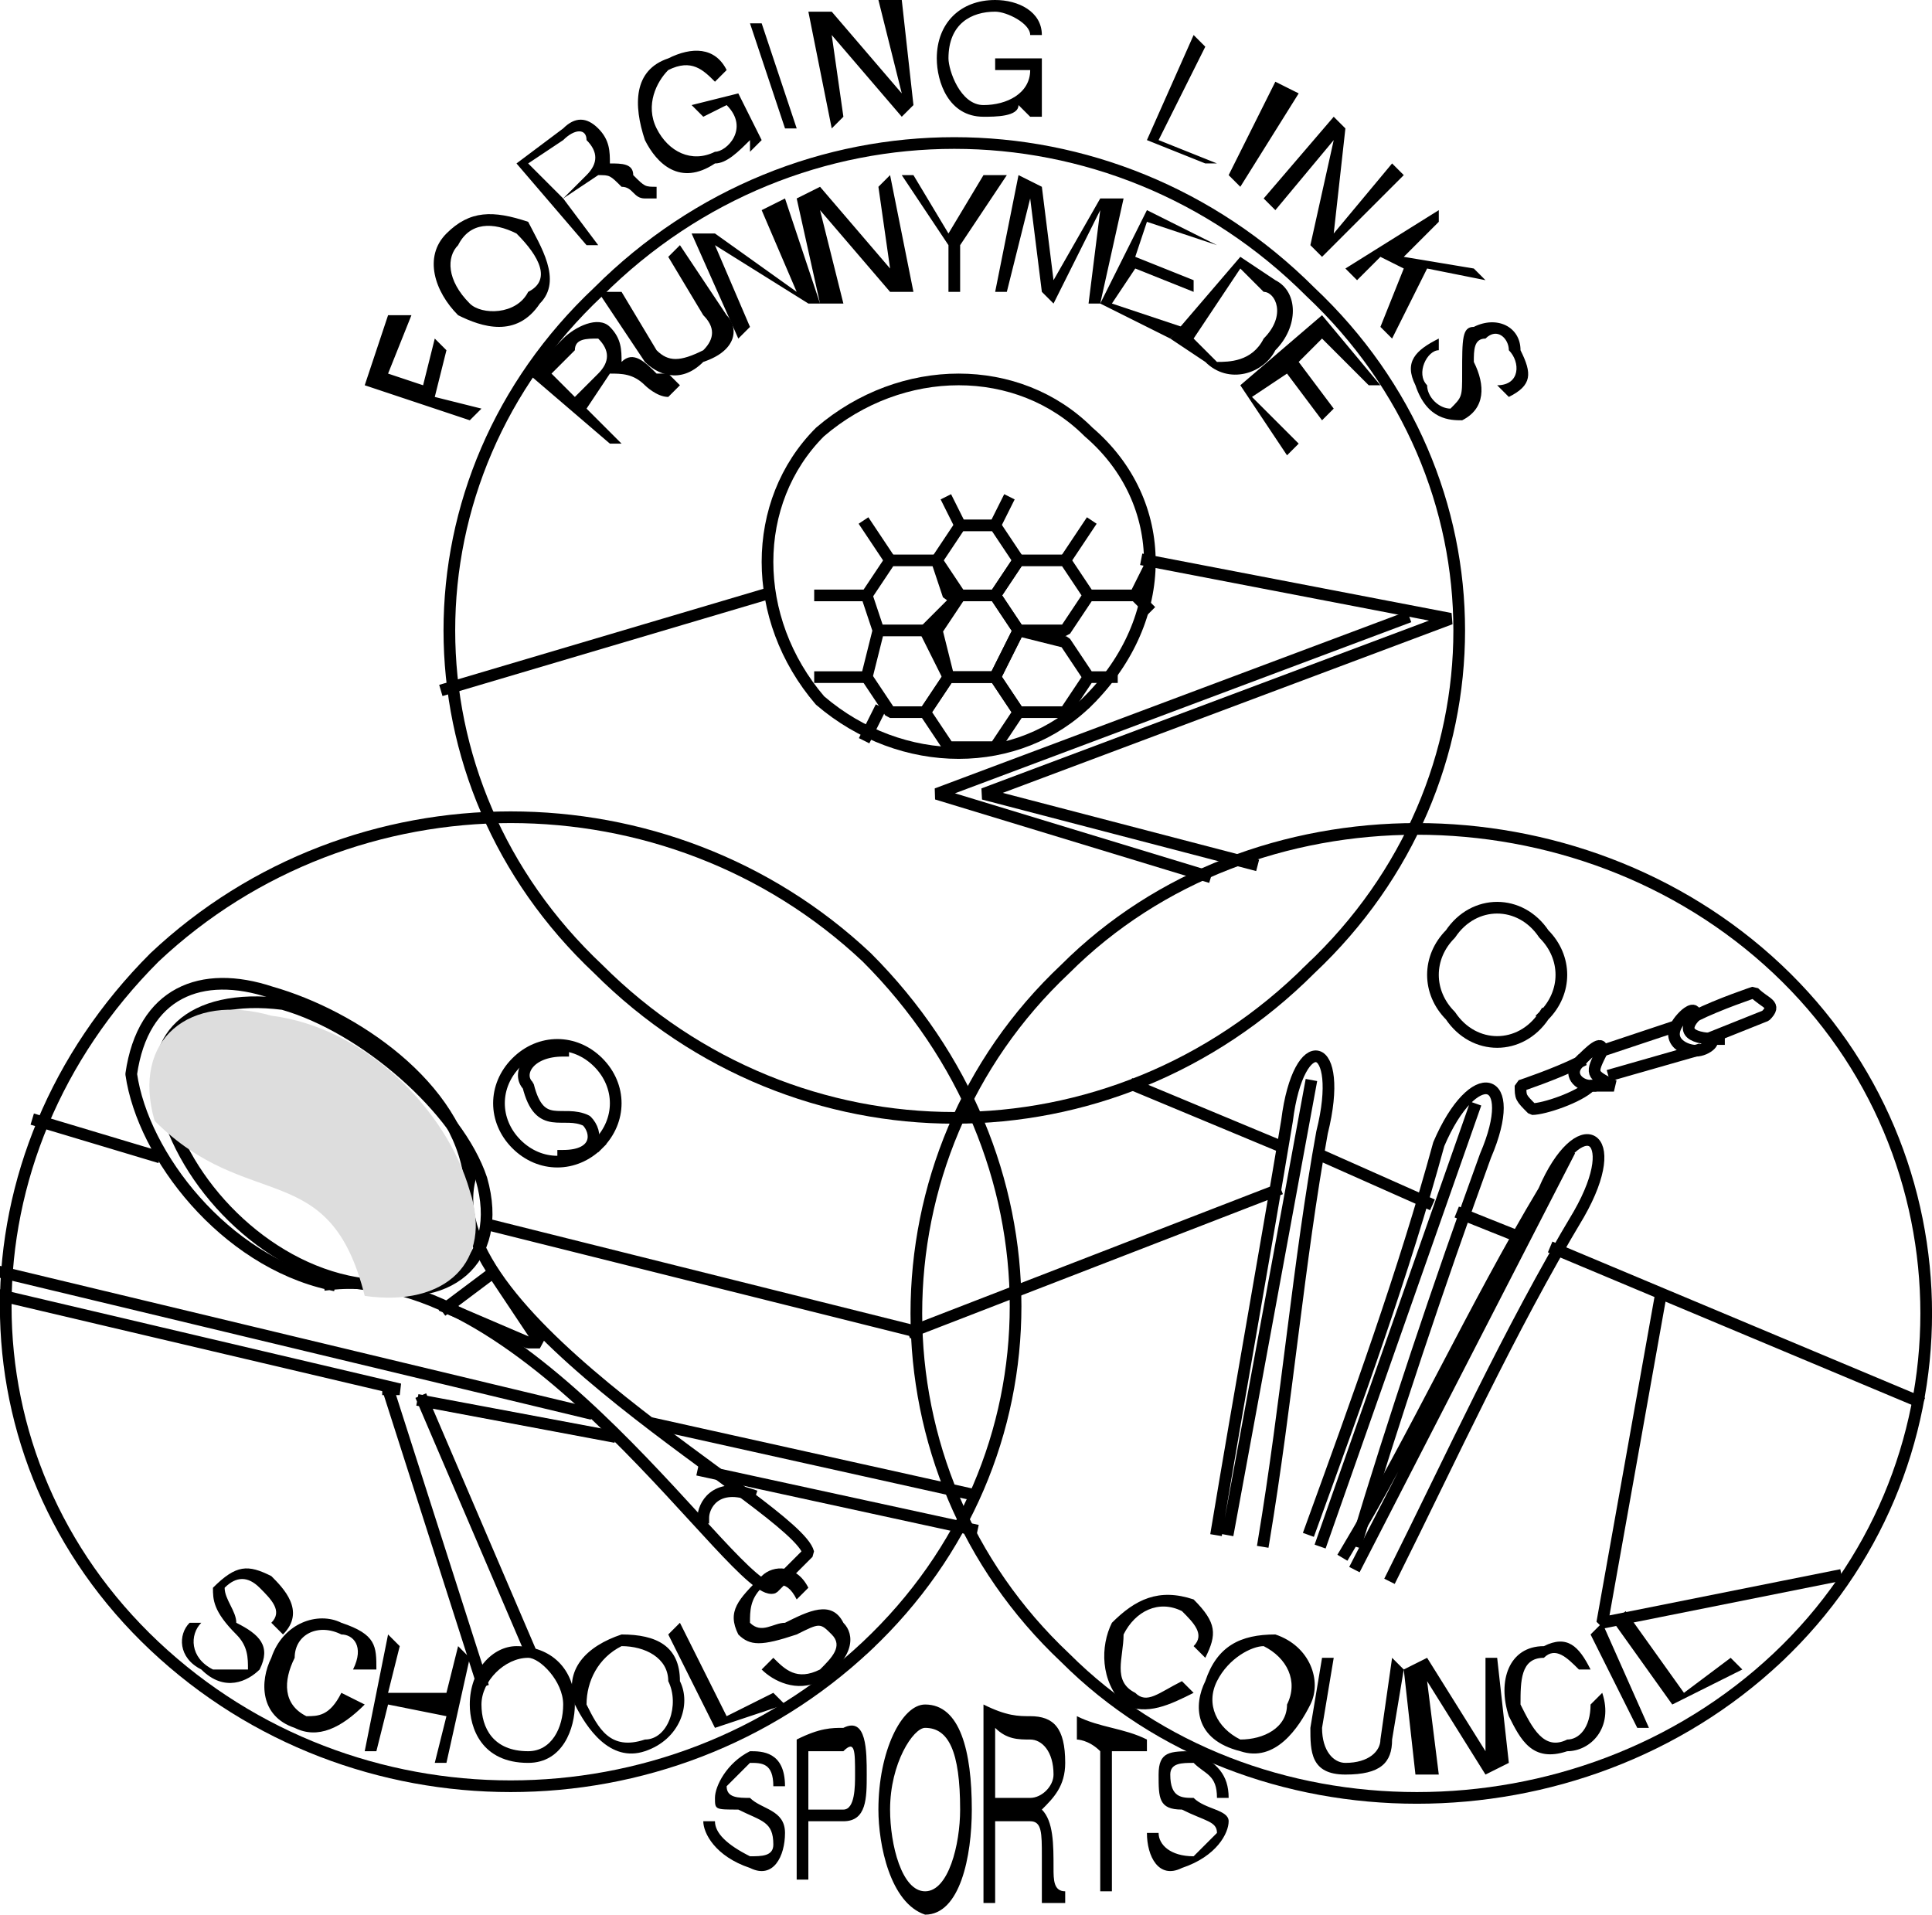
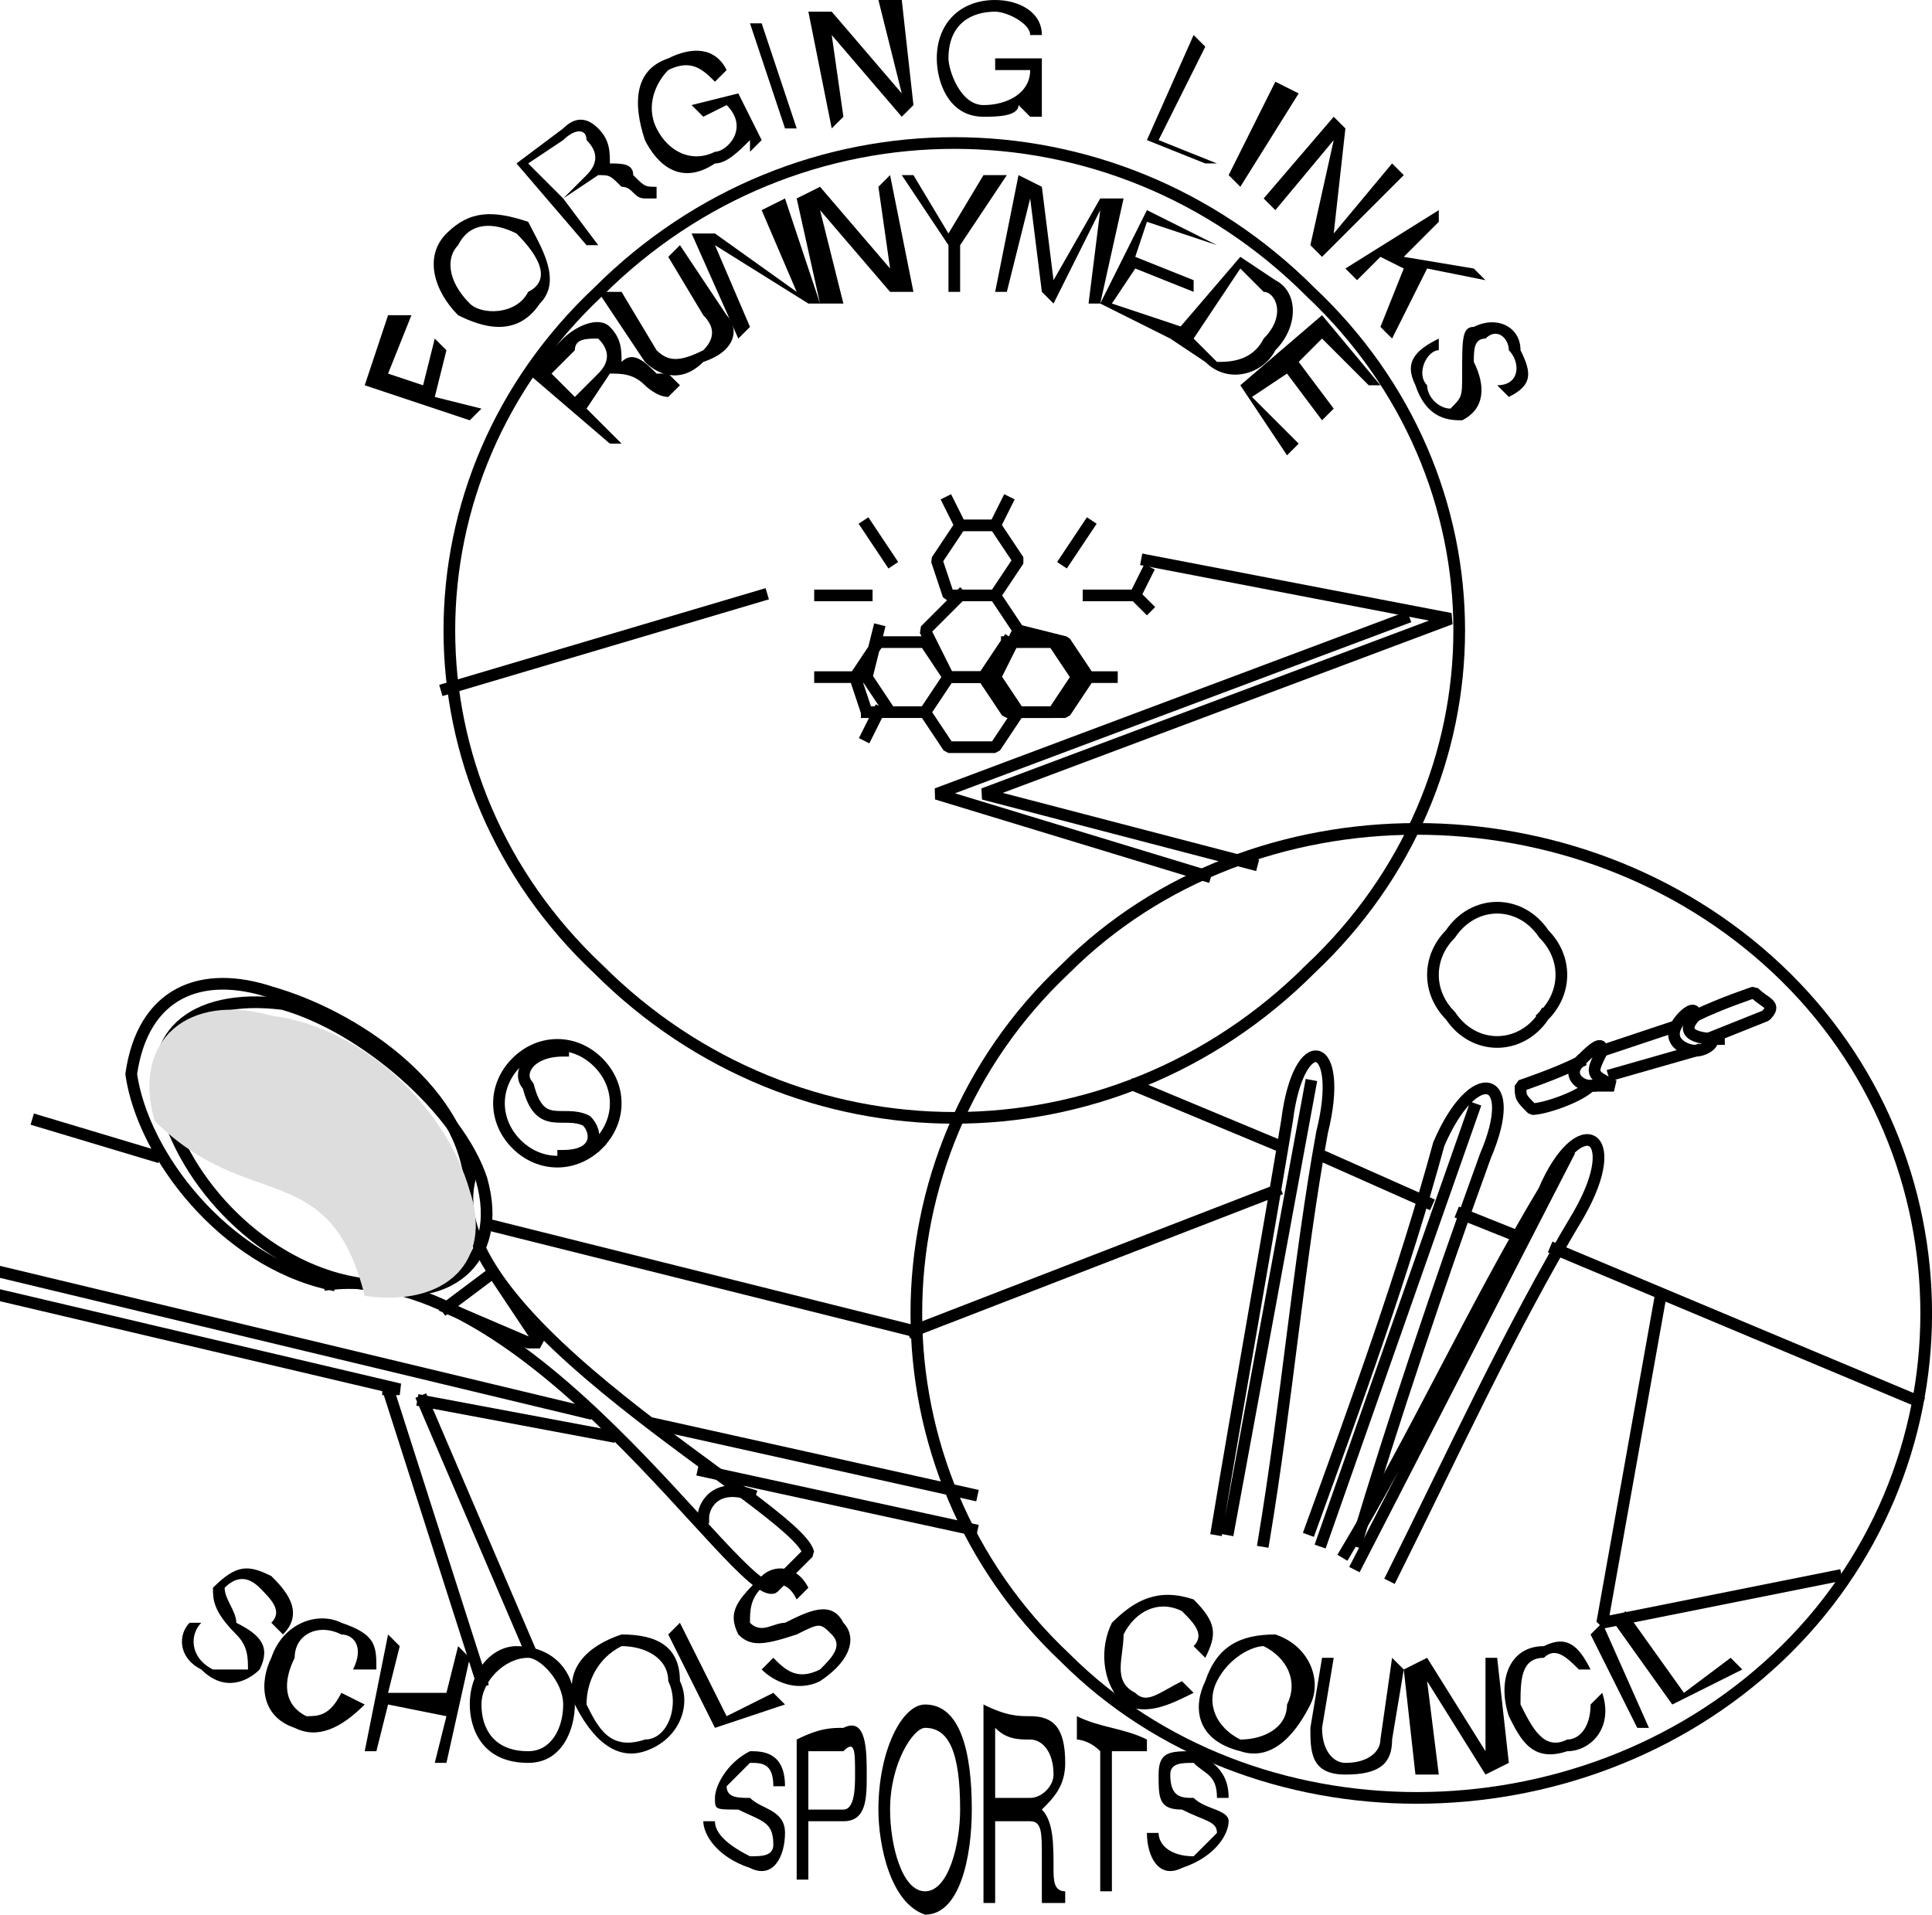
<svg xmlns="http://www.w3.org/2000/svg" width="165.486" height="164" version="1.2">
  <g fill="none" fill-rule="evenodd" stroke="#000" stroke-linecap="square" stroke-linejoin="bevel" font-family="'Sans Serif'" font-size="12.5" font-weight="400">
    <path fill="#000" stroke="none" d="m58.24 33-1 1c-1 0-2-1-2-1-1-1-2-1-3-1l-2 3 3 3h-1l-7-6 3-3c1-1 3-2 4-1s1 2 1 3c1-1 2 0 3 1h1l1 1m-9-3-2 2 2 2 2-2c1-1 1-2 0-3-1 0-2 0-2 1" />
    <path fill="#000" stroke="none" d="m58.24 21-1 1 3 5c1 1 1 2 0 3-2 1-3 1-4 0l-3-5h-2l4 6c1 1 3 2 5 0 3-1 3-3 2-4l-4-6" />
    <path fill="#000" stroke="none" d="m67.24 17 3 9h-1l-8-5 3 7-1 1-4-9h2l7 5-3-7 2-1m9-2 2 10h-2l-6-7 2 8h-2l-2-9 2-1 6 7-1-7 1-1m10 0h-2l-3 5-3-5h-1l4 6v4h1v-4l4-6m2 2 1 8 1 1 4-8-1 8h1l2-9h-2l-4 7-1-8-2-1-2 10h1l2-8m16 4-6-2-1 3 5 2v1l-5-2-2 3 6 2-1 1-6-3 4-8 6 3" />
    <path fill="#000" stroke="none" d="M109.24 24c2 1 2 4 0 6-1 2-4 3-6 1l-3-2 6-7 3 2m-1 1c1 0 2 2 0 4-1 2-3 2-4 2l-2-2 4-6 2 2" />
    <path fill="#000" stroke="none" d="m117.24 33-4-4-2 2 3 4-1 1-3-4-3 2 4 4-1 1-4-6 7-6 5 6h-1m-84-6-2 6 9 3 1-1-4-1 1-4-1-1-1 4-3-1 2-5h-2m5-7c-2 2-1 5 1 7 2 1 5 2 7-1 2-2 0-5-1-7-3-1-5-1-7 1m2 6c1 1 4 1 5-1 2-1 1-3-1-5-2-1-4-1-5 1-1 1-1 3 1 5m16-9h-1c-1 0-1-1-2-1-1-1-1-1-2-1l-3 2 3 4h-1l-6-7 4-3c1-1 2-1 3 0s1 2 1 3c1 0 2 0 2 1 1 1 1 1 2 1v1m-8-5-3 2 3 3 2-2c1-1 1-2 0-3 0-1-1-1-2 0m14-6-1 1c-1-1-2-2-4-1-1 1-2 3-1 5s3 3 5 2c1 0 3-2 1-4l-2 1-1-1 4-1 2 4-1 1v-1c-1 1-2 2-3 2-3 2-5 0-6-2-1-3-1-6 2-7 2-1 4-1 5 1m3-4h-1l3 9h1l-3-9m12-2 1 9-1 1-6-7 1 7-1 1-2-10h2l6 7-2-8h2m12 3h-1c0-1-2-2-3-2-2 0-4 1-4 4 0 1 1 4 3 4s4-1 4-3h-3V5h4v5h-1l-1-1c0 1-2 1-3 1-3 0-4-3-4-5 0-3 2-5 5-5 2 0 4 1 4 3m13 0 1 1-4 8 5 2h-1l-5-2 4-9m9 5-2-1-4 8 1 1 5-8m9 7-7 7-1-1 2-9-5 6-1-1 6-7 1 1-1 9 5-6 1 1m0 8-2 5 1 1 3-6 5 1-1-1-6-1 3-3v-1l-8 5 1 1 2-2 2 1m5 13c-1 0-3 0-4-3-1-2 0-3 2-4v1c-1 0-2 2-1 3 0 1 1 2 2 2 1-1 1-1 1-3 0-3 0-4 1-4 2-1 4 0 4 2 1 2 1 3-1 4l-1-1c2 0 2-2 1-3 0-1-1-2-2-1-1 0-1 1-1 2 1 2 1 4-1 5m-103 107c-1 1-3 2-5 0-2-1-2-3-1-4h1c-1 1-1 3 1 4h3c0-1 0-2-1-3-2-2-2-3-2-4 2-2 3-2 5-1 1 1 3 3 1 5l-1-1c1-1 0-2-1-3s-2-1-3 0c0 1 1 2 1 3 2 1 3 2 2 4" />
    <path fill="#000" stroke="none" d="M32.24 143h-2c1-2 0-3-1-3-2-1-4 0-4 2-1 2-1 4 1 5 1 0 2 0 3-2l2 1c-2 2-4 3-6 2-3-1-3-4-2-6 1-3 4-4 6-3 3 1 3 2 3 4m1-3 1 1-1 4h5l1-4 1 1-2 9h-1l1-4-5-1-1 4h-1l2-10m11 1c-2 0-4 2-4 5 0 2 1 5 5 5 3 0 4-3 4-5 0-3-2-5-5-5m-3 5c0 2 1 4 4 4 2 0 3-2 3-4s-2-4-3-4c-2 0-4 2-4 4" />
    <path fill="#000" stroke="none" d="M53.24 140c-3 1-5 3-4 6 1 2 3 5 6 4s4-4 3-6c0-3-2-4-5-4m-3 6c1 2 2 4 5 3 2 0 3-3 2-5 0-2-2-3-4-3-2 1-3 3-3 5m7-6 1-1 4 8 4-2 1 1-6 2-4-8m15-1c1 1 1 3-2 5-2 1-4 0-5-1l1-1c1 1 2 2 4 1 1-1 2-2 1-3s-1-1-3 0c-3 1-4 1-5 0-1-2 0-3 2-5 1-1 3-1 4 1l-1 1c-1-2-2-1-3-1-1 1-1 2-1 3 1 1 2 0 3 0 2-1 4-2 5 0m31 3-1-1c1-1 0-2-1-3-2-1-4 0-5 2 0 2-1 4 1 5 1 1 2 0 4-1l1 1c-2 1-4 2-6 1-2-2-2-5-1-7 2-2 4-3 7-2 2 2 2 3 1 5m6-2c-3 0-5 1-6 4-1 2-1 5 3 6 3 1 5-2 6-4s0-5-3-6m-5 4c-1 2 0 4 2 5 2 0 4-1 4-3 1-2 0-4-2-5-1 0-3 1-4 3" />
    <path fill="#000" stroke="none" d="m120.24 143-1-1-1 7c0 1-1 2-3 2-1 0-2-1-2-3l1-6h-1l-1 6c0 2 0 4 3 4s4-1 4-3l1-6m8-1 1 9-2 1-5-8 1 8h-2l-1-9 2-1 5 8v-8h1m8 1h-1c-1-1-2-2-3-1-2 0-2 2-2 4 1 2 2 4 4 3 1 0 2-1 2-3l1-1c1 3-1 5-3 5-3 1-4-1-5-3-1-3 0-6 3-6 2-1 3 0 4 2m1-4-1 1 4 8h1l-4-9m1 0 1-1 5 7 4-3 1 1-6 3-5-7" />
    <path stroke-linecap="butt" d="M112.24 83c-17 17-44 17-61 0-17-16-17-42 0-58 17-17 44-17 61 0 17 16 17 42 0 58" vector-effect="non-scaling-stroke" />
    <path stroke-linecap="butt" d="M152.24 142c-17 16-45 16-61 0-17-16-17-43 0-59 16-16 44-16 61 0s17 43 0 59" vector-effect="non-scaling-stroke" />
-     <path stroke-linecap="butt" d="M74.24 141c-17 16-44 16-61 0s-17-42 0-59c17-16 44-16 61 0 17 17 17 43 0 59m19-81c-6 6-16 6-23 0-6-7-6-17 0-23 7-6 17-6 23 0 7 6 7 16 0 23" vector-effect="non-scaling-stroke" />
    <path stroke-linecap="butt" d="M51.24 98c-2 2-5 2-7 0s-2-5 0-7 5-2 7 0 2 5 0 7m81-11c-2 3-6 3-8 0-2-2-2-5 0-7 2-3 6-3 8 0 2 2 2 5 0 7m-94-28 27-8m33-3 26 5-40 15 23 6" vector-effect="non-scaling-stroke" />
    <path stroke-linecap="butt" d="m120.24 53-40 15 23 7m-6 18 12 5m4 1 9 4m3 1 5 2m3 1 31 13m-22-9-5 28 20-4m-79-21 31-12m-106-6 10 3m29 6 36 9m-78-5 50 12m-50-10 34 8h-1m23 3 27 6m-23-2 23 5m29 0c4-11 8-22 11-33 3-7 7-6 4 1-4 11-8 23-11 33m10-37-13 37m-9-1c2-12 4-23 6-35 1-8 5-7 3 1-2 11-3 23-5 35m4-39-7 38" vector-effect="non-scaling-stroke" />
    <path stroke-linecap="butt" d="M115.24 133c6-10 11-21 17-31 3-7 7-5 3 2-6 10-11 21-16 31m15-36-18 35m-83-15 8 25m-5-24 16 3m-16-3 9 21m3-51c-3 0-4 2-3 3 1 4 3 2 5 3 1 1 1 3-2 3m34-48-3 3 2 4h4l2-4-2-3h-3m0-6-2 3 1 3h4l2-3-2-3h-3" vector-effect="non-scaling-stroke" />
-     <path stroke-linecap="butt" d="m75.24 54-1 4 2 3h3l2-3-1-4h-5m12-6-2 3 2 3h4l2-3-2-3h-4m-11 0-2 3 1 3h5l2-3-2-3h-4" vector-effect="non-scaling-stroke" />
+     <path stroke-linecap="butt" d="m75.24 54-1 4 2 3h3h-5m12-6-2 3 2 3h4l2-3-2-3h-4m-11 0-2 3 1 3h5l2-3-2-3h-4" vector-effect="non-scaling-stroke" />
    <path stroke-linecap="butt" d="m81.24 58-2 3 2 3h4l2-3-2-3h-4" vector-effect="non-scaling-stroke" />
    <path stroke-linecap="butt" d="m87.24 54-2 4 2 3h4l2-3-2-3-4-1m-13-3h-4m4 7h-4m5 3-1 2m19-5h2m-2-7h4m-6-3 2-3m-8 0 1-2m-4 2-1-2m-5 5-2-3m23 6 1 1m-1-1 1-2m37 42c-2 1-5 2-5 2 0 1 0 1 1 2 1 0 4-1 5-2h2c-2-1-2-1-1-3 0-1-1 0-2 1" vector-effect="non-scaling-stroke" />
    <path stroke-linecap="butt" d="M135.24 91c-1 1 0 2 1 2m10-4 5-2c1-1 0-1-1-2 0 0-3 1-5 2 0-1-1 0-1 0-2 2 0 3 1 3s2-1 1-1" vector-effect="non-scaling-stroke" />
    <path stroke-linecap="butt" d="M147.24 89c-3 0-3-1-2-2m-8 3 6-2m-5 4 7-2m-117 20c-9-2-16-11-17-18 1-7 6-9 12-7 7 2 16 8 17 16-3 12 28 28 29 32l-3 3c-3 1-21-28-38-26" vector-effect="non-scaling-stroke" />
    <path stroke-linecap="butt" d="M60.24 130c0-1 1-3 4-2m-26-16 4-3 4 6h-1l-7-3m-7-2c-8-1-15-8-17-15-2-6 2-10 10-9 7 2 15 9 17 15 2 7-3 11-10 9" vector-effect="non-scaling-stroke" />
    <path fill="#ddd" stroke="none" d="M31.24 111c-3-12-10-7-18-15-2-7 3-11 10-9 8 1 15 8 17 15 2 6-2 10-9 9" />
    <path fill="#000" stroke="none" d="M67.24 157c0 2-1 4-3 3-3-1-4-3-4-4h1c0 1 1 2 3 3 1 0 2 0 2-1 0-2-1-2-3-3-2 0-2 0-2-1s1-3 3-4c1 0 3 0 3 3h-1c0-2-1-2-2-2l-2 2c0 1 1 1 2 1 1 1 3 1 3 3m5-9c2-1 2 2 2 4s0 4-2 4h-3v5h-1v-12c2-1 3-1 4-1m0 2c1-1 1 0 1 2 0 1 0 3-1 3h-3v-5h3m7-4c-2 0-4 4-4 9 0 3 1 8 4 9 3 0 4-5 4-9 0-5-1-9-4-9m-3 9c0 3 1 7 3 7s3-4 3-7c0-5-1-7-3-7-1 0-3 3-3 7m15 8h-2v-4c0-2 0-3-1-3h-3v7h-1v-17c2 1 3 1 4 1 2 0 3 1 3 4 0 2-1 3-2 4 1 1 1 3 1 5 0 1 0 2 1 2v1m-3-14c-1 0-2 0-3-1v6h3c1 0 2-1 2-2 0-2-1-3-2-3m10 0v1h-3v12h-1v-12c-1-1-2-1-2-1v-2c2 1 4 1 6 2m7 7c0 1-1 3-4 4-2 1-3-1-3-3h1c0 1 1 2 3 2l2-2c0-1-1-1-3-2-2 0-2-1-2-3s1-2 3-2c2 1 3 2 3 4h-1c0-2-1-2-2-3-1 0-2 0-2 1 0 2 1 2 2 2 1 1 3 1 3 2" />
  </g>
</svg>